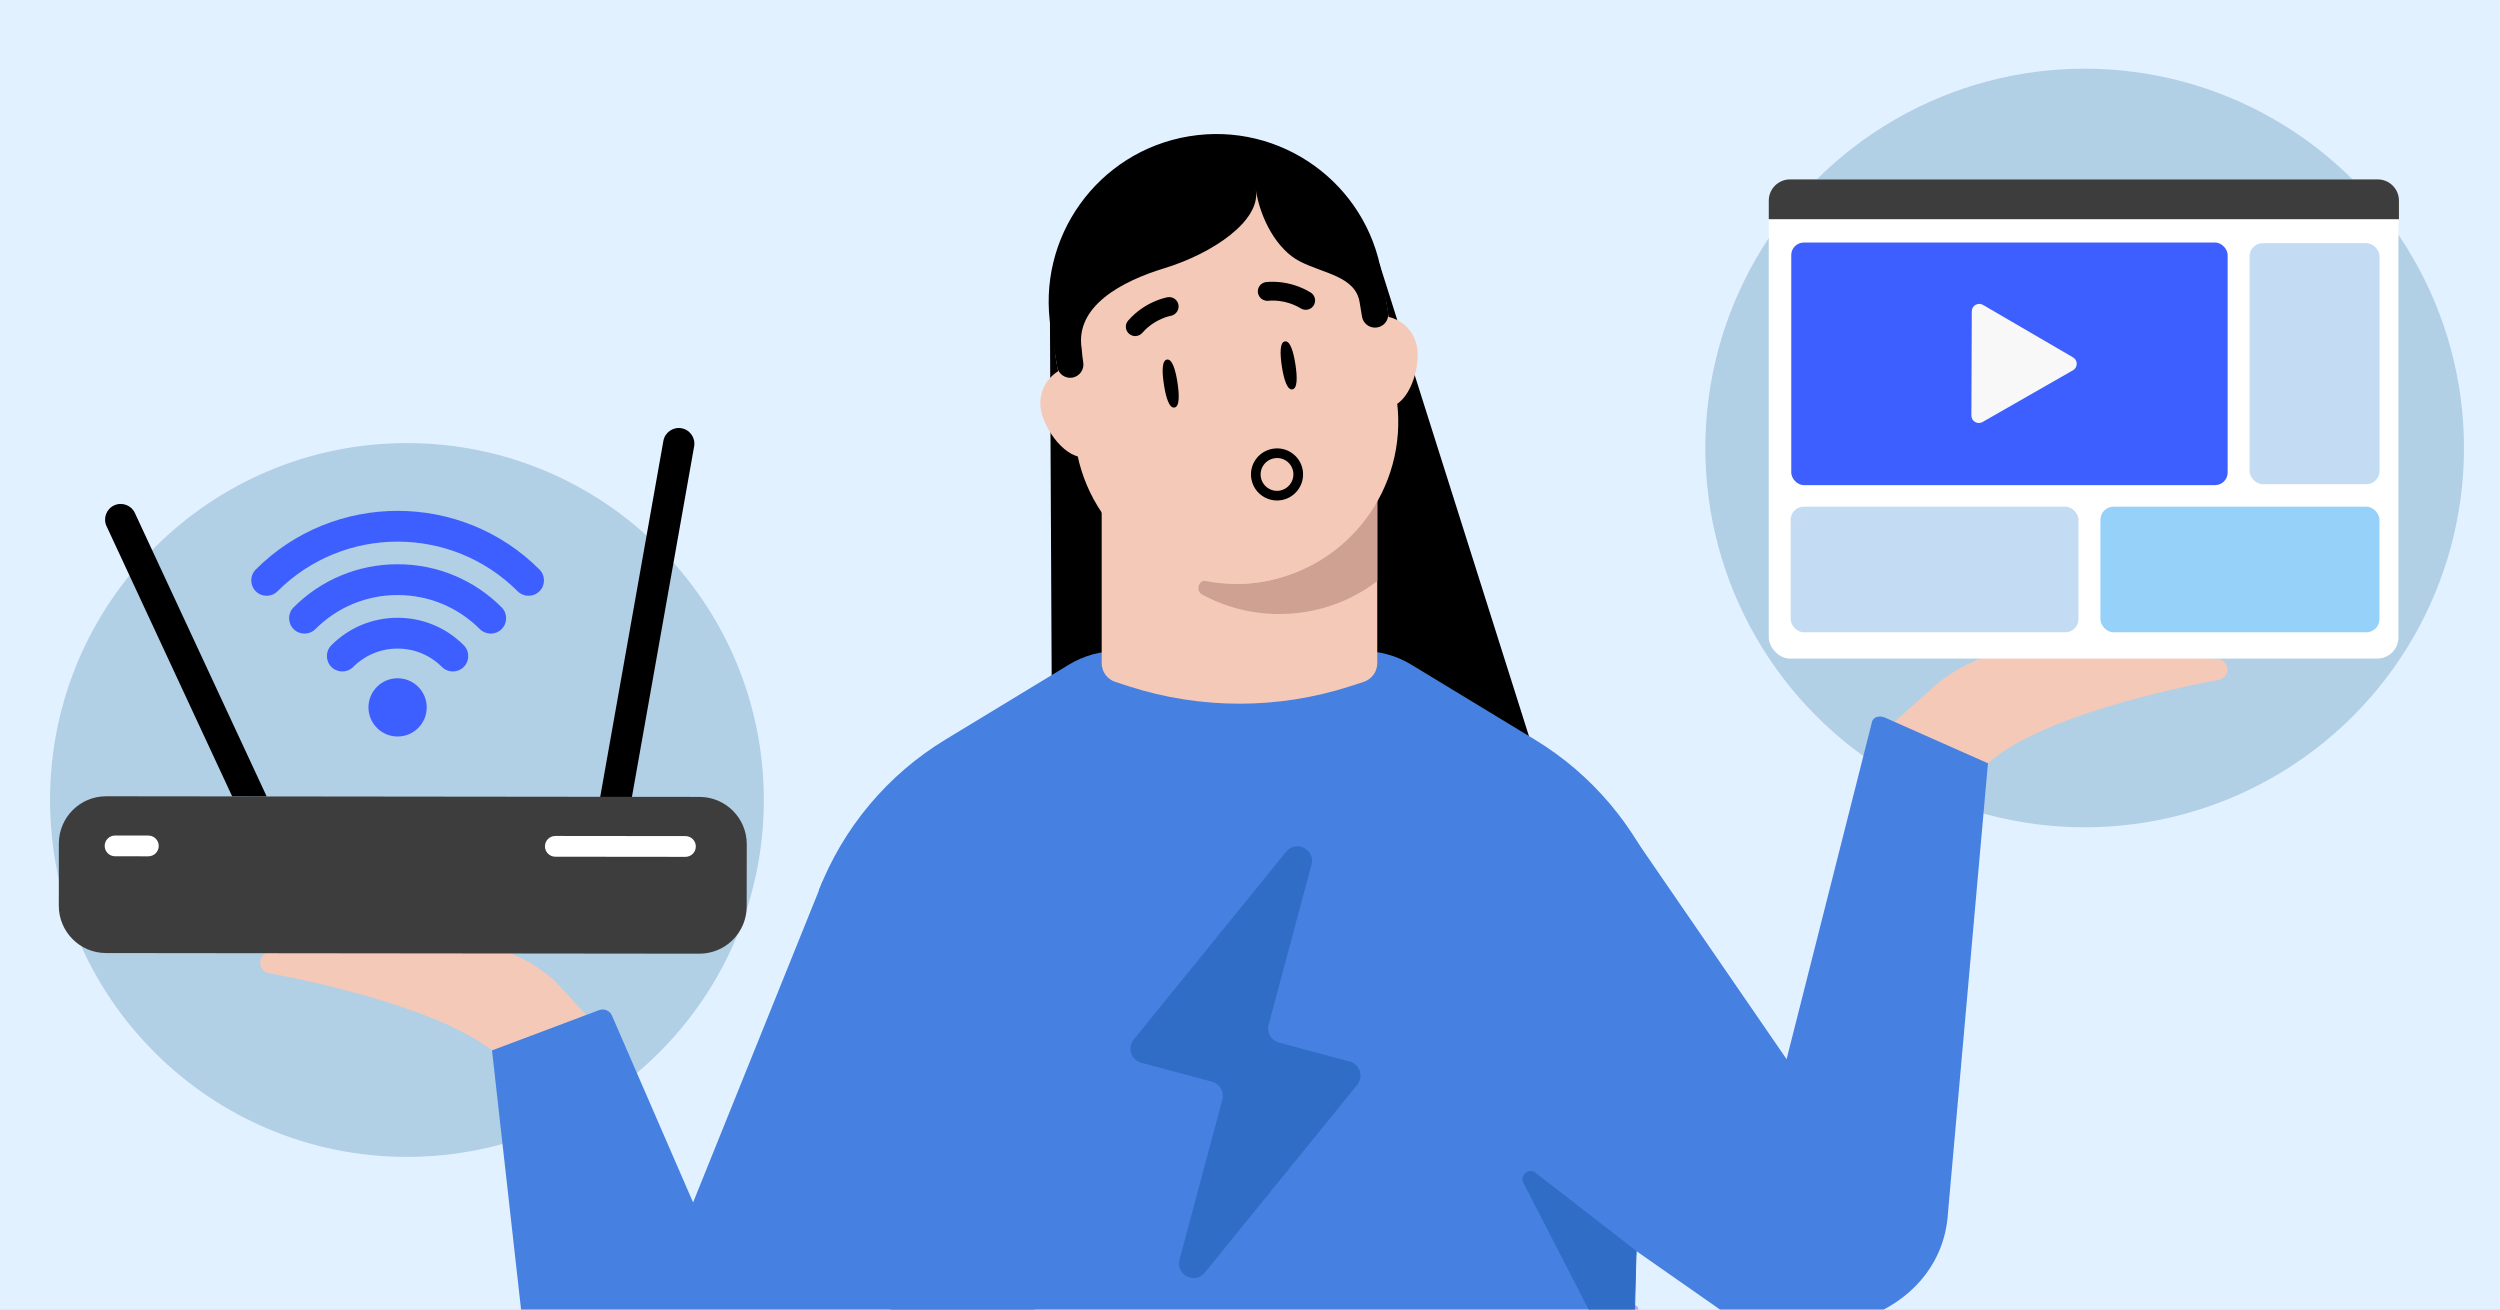
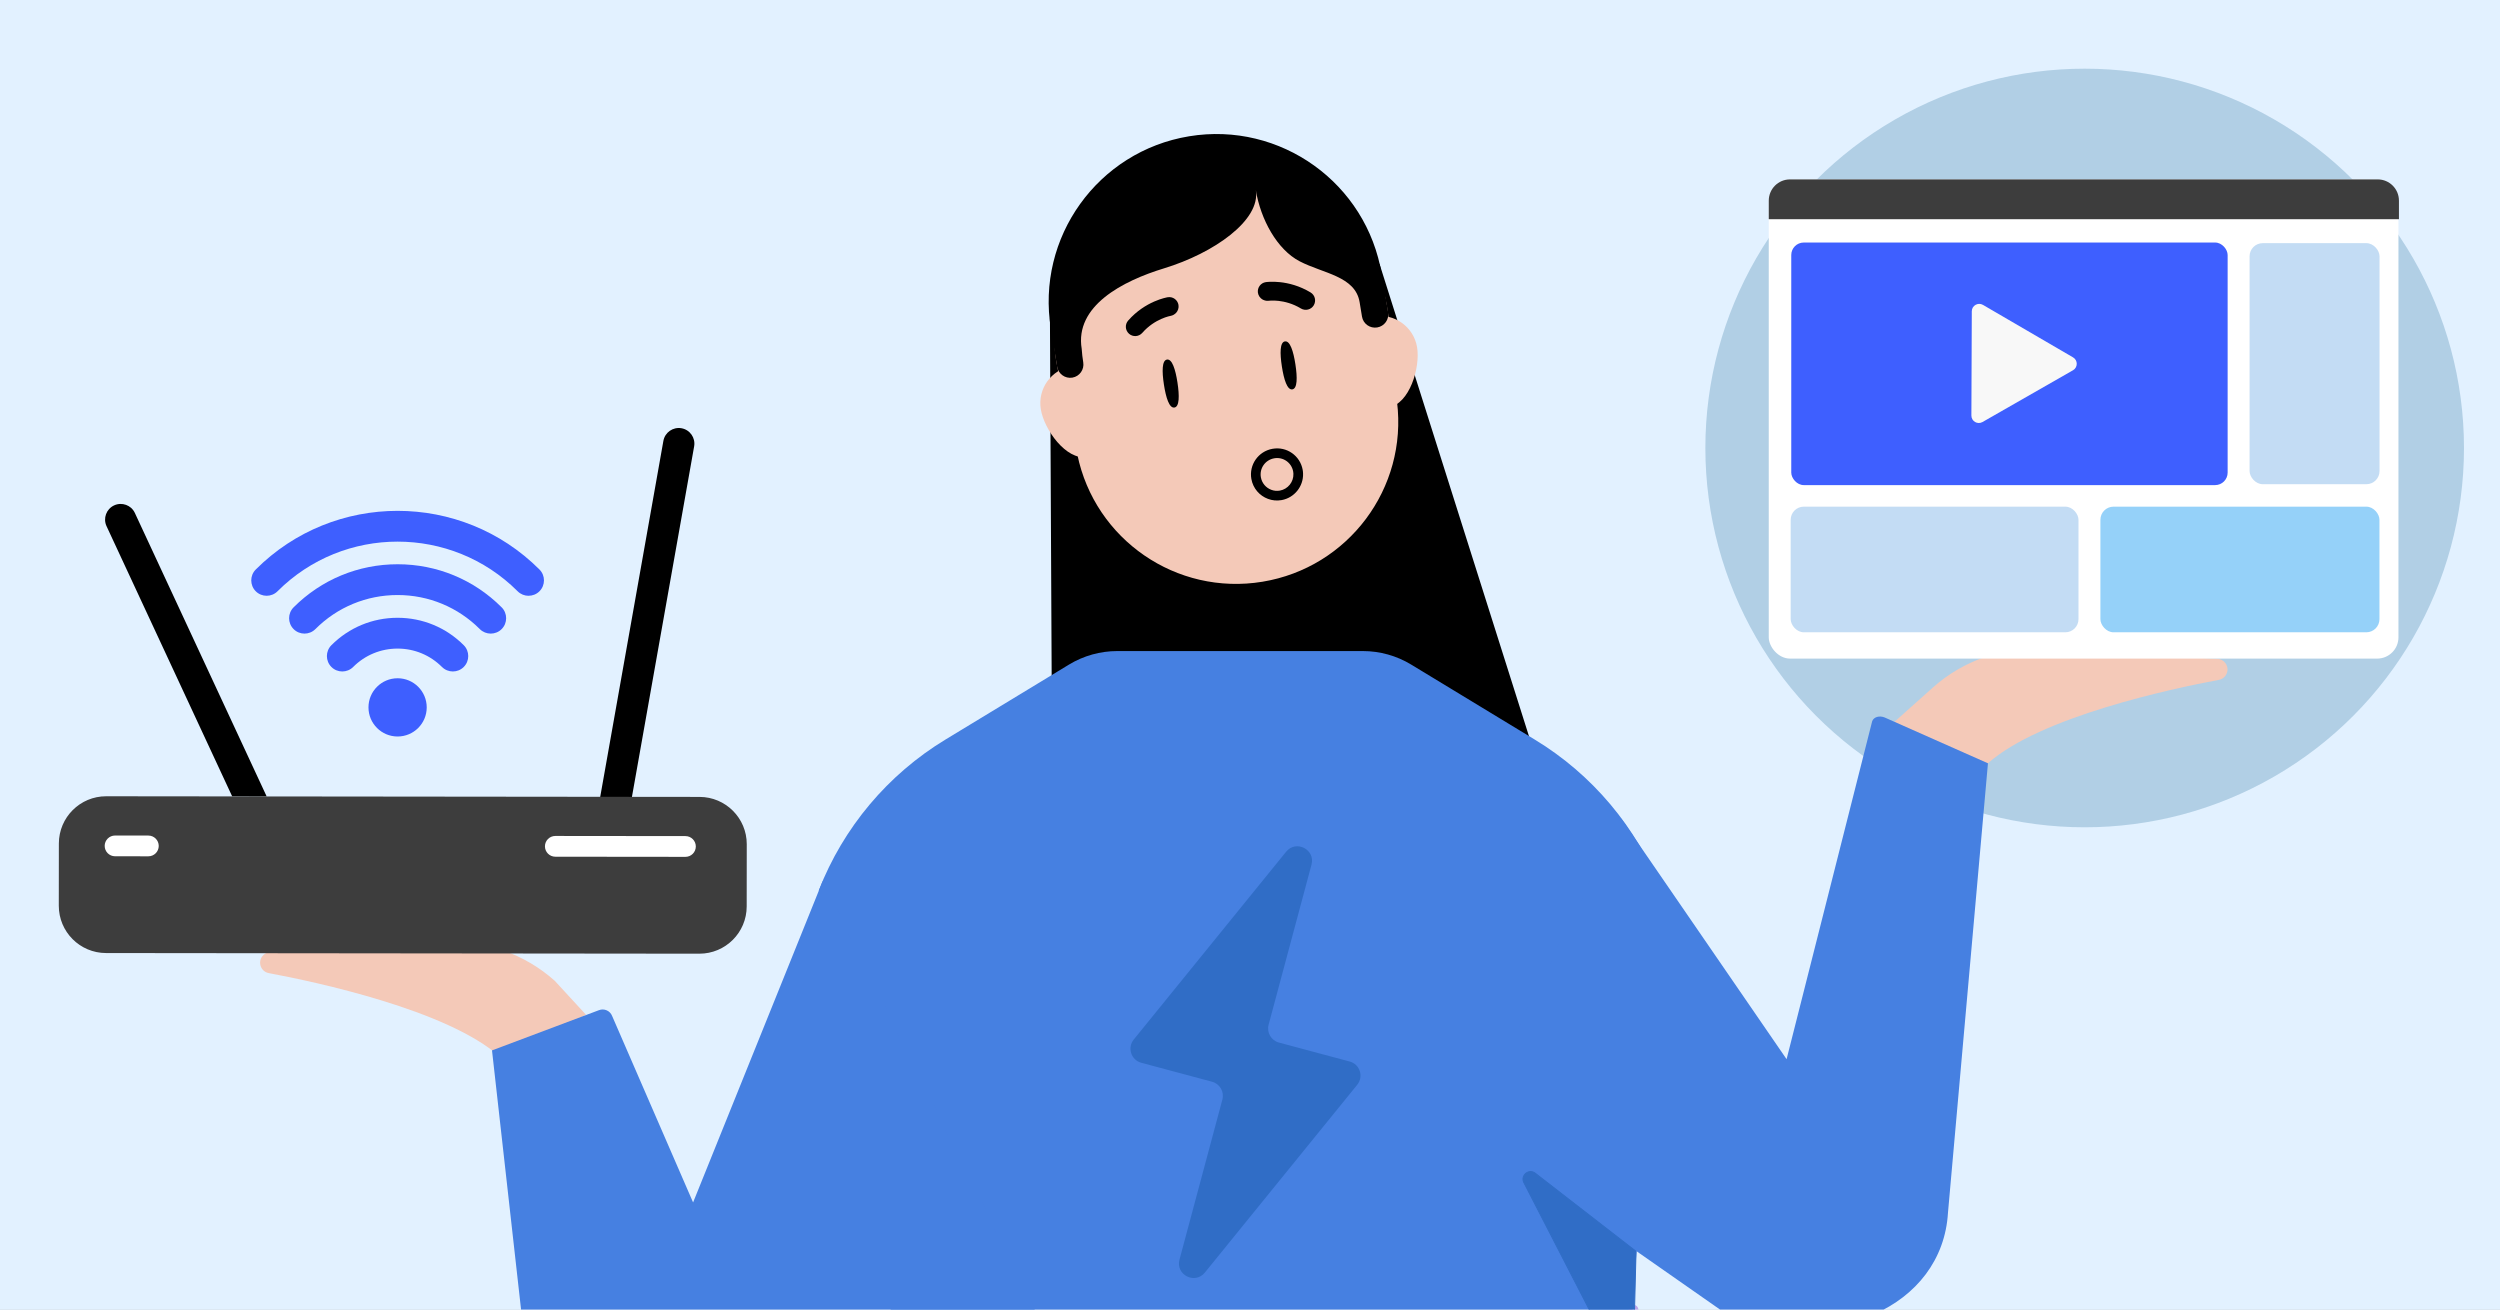
<svg xmlns="http://www.w3.org/2000/svg" fill="none" height="495" viewBox="0 0 945 495" width="945">
  <rect x="0" y="0" width="945" height="495" fill="#333333" stroke="none" />
  <clipPath id="clip0_1573_983">
    <path d="M0 0H945V495H0Z" />
  </clipPath>
  <clipPath id="clip1_1573_983">
    <path d="M-3-1.583H947.796V496H-3Z" />
  </clipPath>
  <g clip-path="url(#clip0_1573_983)">
    <path d="M0 0H945V495H0Z" fill="#ffffff" />
    <path d="M0 0H947.089V495.643H0Z" fill="#e2f1ff" transform="matrix(1 0 0 1 -2.089 0)" />
    <g clip-path="url(#clip1_1573_983)">
      <path d="M0 0H950.796V497.583H0Z" fill="#e2f1ff" transform="matrix(1 0 0 1 -3 -1.583)" />
      <path d="M397.587 267.564 396.876 120.189 430.99 105.501 521.446 99.72 577.87 278.025C581.336 288.979 576.574 300.855 566.501 306.38L505.721 339.719 410.297 288.663C402.509 284.496 397.63 276.397 397.587 267.564Z" fill="#000000" />
      <circle cx="788.007" cy="169.34" fill="#b1cfe5" r="143.379" />
-       <circle cx="153.823" cy="302.395" fill="#b1cfe5" r="134.906" />
      <path d="M612.078 567.995C611.676 573.829 606.828 578.355 600.981 578.355H382.982 357.222C353.61 578.355 350.524 575.753 349.913 572.193L309.514 336.527C318.779 312.782 335.621 292.745 357.393 279.547L404.082 251.21C409.588 247.868 415.917 246.1 422.363 246.1H515.148C521.593 246.1 527.923 247.868 533.429 251.21L580.118 279.547C601.89 292.745 618.732 312.782 627.997 336.527L619.681 457.441 612.078 567.995Z" fill="#4680e1" />
-       <path d="M520.606 135.824V250.646C520.606 253.902 518.529 256.77 515.442 257.766L510.218 259.455C483.086 268.179 453.9 268.179 426.793 259.455L421.604 257.766C418.518 256.77 416.44 253.902 416.44 250.682V135.824H520.618 520.606Z" fill="#f4c9b8" />
-       <path d="M520.604 188.896 520.604 219.654C510.313 227.503 497.47 232.096 483.57 232.096 473.023 232.096 463.108 229.459 454.445 224.745 451.626 223.214 453.23 218.852 456.377 219.459 460.289 220.261 464.335 220.686 468.479 220.686 490.459 220.686 509.815 206.393 520.604 188.896Z" fill="#cea193" />
      <path d="M421.39 150.101C420.114 142.351 412.826 137.144 405.112 138.414 397.399 139.683 392.152 146.954 393.427 154.703 394.703 162.453 403.036 174.006 410.761 172.734 418.487 171.463 422.658 157.802 421.39 150.101Z" fill="#f4c9b8" />
      <path d="M535.663 131.293C534.387 123.543 527.099 118.336 519.373 119.608 511.648 120.879 506.413 128.148 507.689 135.897 508.964 143.647 517.297 155.2 525.023 153.928 532.748 152.657 536.931 138.994 535.663 131.293Z" fill="#f4c9b8" />
      <path d="M477.195 219.897C444.734 225.24 413.861 204.005 407.232 171.817L399.78 139.346C392.51 104.085 416.039 69.853 451.547 64.008 487.055 58.163 520.303 83.049 524.73 118.778L528.079 151.925C532.117 184.539 509.668 214.552 477.207 219.895L477.195 219.897Z" fill="#f4c9b8" />
      <path d="M524.706 118.047 522.348 103.724 522.3 103.732C516.621 69.232 484.012 45.83 449.488 51.513 414.963 57.196 391.563 89.817 397.242 124.317L399.594 138.604C400.04 141.316 402.605 143.197 405.34 142.747 408.075 142.297 409.913 139.69 409.467 136.979 409.192 135.312 408.996 133.595 408.881 131.852 406.214 115.646 424.299 106.223 440.008 101.433 458.882 95.677 476.574 83.24 474.703 71.87 476.523 82.931 482.72 94.326 491.273 98.773 500.131 103.38 512.315 104.375 513.936 114.226L514.833 119.672C515.281 122.396 517.85 124.228 520.573 123.779 523.296 123.331 525.154 120.77 524.706 118.047Z" fill="#000000" />
      <path d="M751.37 288.582C771.156 270.918 820.936 260.316 838.726 256.987 841.659 256.443 842.991 252.986 841.17 250.611 840.466 249.672 839.378 249.106 838.199 249.039L772.371 245.309C757.073 244.442 742.061 249.68 730.631 259.883L715.018 273.822 751.369 288.597 751.37 288.582Z" fill="#f4c9b8" />
      <path d="M188.949 399.431C169.163 381.767 119.384 371.165 101.593 367.836 98.66 367.293 97.328 363.835 99.15 361.461 99.854 360.522 100.941 359.955 102.12 359.889L167.949 356.158C183.246 355.291 198.259 360.529 209.688 370.733L221.515 383.586 188.95 399.447 188.949 399.431Z" fill="#f4c9b8" />
      <path d="M751.446 288.527 712.397 271.201C710.396 270.389 708.268 271.026 707.687 272.612L675.33 400.374 612.803 309.391 554.395 428.08 650.388 495.164C692.598 512.901 734.257 493.946 736.339 458.375L751.446 288.527Z" fill="#4680e1" />
      <path d="M185.978 397.051 226.357 381.864C228.36 381.055 230.636 382.053 231.398 384.074L261.986 454.52 310.987 333.027 391.757 496.232 293.28 561.464C250.975 579.732 204.183 553.114 198.516 508.861L185.978 397.051Z" fill="#4680e1" />
      <path d="M615.594 495.051 614.218 537.015 631.829 550.919 619.256 494.707C618.78 492.582 615.665 492.874 615.594 495.051Z" fill="#bca4ea" />
      <path clip-rule="evenodd" d="M431.404 401.728C427.553 400.696 426.043 396.04 428.555 392.945L486.157 321.954C489.9 317.342 497.284 321.11 495.747 326.846L479.536 387.347C478.749 390.283 480.491 393.301 483.427 394.088L510.189 401.258C514.039 402.29 515.55 406.946 513.038 410.042L455.435 481.032C451.693 485.644 444.309 481.877 445.846 476.14L462.057 415.639C462.844 412.703 461.101 409.685 458.165 408.899L431.404 401.728Z" fill="#306dc6" fill-rule="evenodd" />
      <rect fill="#ffffff" height="181.141" rx="8.035" width="238.024" x="668.591" y="67.808" />
      <path d="M668.591 75.843C668.591 71.405 672.188 67.808 676.625 67.808H898.765C903.202 67.808 906.8 71.405 906.8 75.843V82.863H668.591V75.843Z" fill="#3d3d3d" />
      <rect fill="#3e5fff" height="91.692" rx="4.726" width="164.95" x="677.097" y="91.677" />
      <rect fill="#c3dcf4" height="91.118" rx="4.97" width="49.124" x="850.34" y="91.912" />
      <rect fill="#c3dcf4" height="47.494" rx="4.97" width="108.795" x="676.875" y="191.515" />
      <rect fill="#95d1f9" height="47.494" rx="4.97" width="105.482" x="793.953" y="191.515" />
      <path d="M783.615 135.088C785.484 136.176 785.473 138.88 783.596 139.954L749.389 159.526C747.512 160.6 745.176 159.239 745.184 157.076L745.338 117.666C745.346 115.503 747.693 114.161 749.562 115.25L783.615 135.088Z" fill="#f8f8f8" />
      <path d="M576.025 447.038 604.192 501.751 617.296 517.19 618.419 473.01 580.316 443.472C577.899 441.598 574.625 444.319 576.025 447.038Z" fill="#306dc6" stroke="#306dc6" stroke-width=".374" />
      <g fill="#000000">
        <path d="M445.08 144.589C445.852 149.6 445.842 153.756 443.919 154.052 441.996 154.348 440.735 150.388 439.963 145.377 439.192 140.366 439.202 136.21 441.125 135.914 443.048 135.618 444.308 139.578 445.08 144.589Z" />
        <path d="M489.663 137.721C490.435 142.732 490.425 146.888 488.502 147.184 486.578 147.481 485.318 143.52 484.546 138.509 483.774 133.498 483.784 129.342 485.708 129.046 487.631 128.75 488.891 132.71 489.663 137.721Z" />
        <path d="M444.52 118.306C445.273 117.512 445.656 116.406 445.468 115.265 445.151 113.367 443.358 112.042 441.435 112.351 441.061 112.411 432.957 113.768 426.458 121.162 425.157 122.631 425.3 124.838 426.773 126.164 428.24 127.453 430.472 127.306 431.773 125.837 436.518 120.413 442.492 119.395 442.567 119.382 443.336 119.252 443.995 118.817 444.52 118.306Z" />
        <path d="M477.309 113.255C476.353 112.725 475.654 111.785 475.49 110.64 475.221 108.735 476.533 106.932 478.46 106.648 478.835 106.592 486.971 105.447 495.394 110.543 497.077 111.553 497.605 113.701 496.599 115.408 495.587 117.079 493.415 117.61 491.732 116.601 485.575 112.856 479.572 113.684 479.496 113.694 478.724 113.801 477.964 113.585 477.309 113.255Z" />
        <path clip-rule="evenodd" d="M488.82 178.239C488.215 174.874 485.033 172.633 481.644 173.241 478.237 173.851 476.016 177.055 476.61 180.425 477.015 182.676 478.563 184.413 480.563 185.152L480.569 185.155 480.576 185.157C481.562 185.531 482.667 185.647 483.802 185.443L483.803 185.443C486.845 184.899 489.022 182.149 488.907 179.126L488.906 179.08 488.906 179.034C488.908 178.844 488.88 178.626 488.82 178.239ZM481 169.647C486.399 168.68 491.474 172.273 492.419 177.623L492.422 177.643 492.425 177.663C492.427 177.677 492.43 177.692 492.432 177.707 492.484 178.041 492.558 178.524 492.557 179.03 492.719 183.848 489.274 188.172 484.447 189.037 482.661 189.357 480.89 189.178 479.29 188.574 476.123 187.4 473.657 184.635 473.017 181.067L473.016 181.065 473.016 181.062C472.07 175.708 475.613 170.613 481 169.647Z" fill-rule="evenodd" />
        <path d="M257.604 161.876C260.81 162.445 262.955 165.516 262.386 168.721L237.792 307.316C237.643 308.156 236.835 308.721 235.995 308.572L227.421 307.05C226.581 306.901 226.016 306.092 226.165 305.253L250.758 166.658C251.327 163.452 254.398 161.307 257.604 161.876Z" />
        <path d="M100.804 301.06 87.768 301.045 40.268 198.885C38.895 195.925 40.178 192.412 43.132 191.039 46.092 189.666 49.605 190.949 50.978 193.903L100.804 301.06V301.06Z" />
      </g>
      <path d="M282.275 319.125 282.25 342.635C282.239 352.509 274.225 360.506 264.351 360.495L40.077 360.251C30.203 360.24 22.213 352.226 22.224 342.352L22.249 318.842C22.26 308.968 30.268 300.978 40.142 300.989L264.415 301.232C274.289 301.243 282.286 309.251 282.275 319.125Z" fill="#3d3d3d" />
      <path d="M205.99 319.91C205.992 317.744 207.75 315.989 209.917 315.992L259.1 316.045C261.267 316.048 263.021 317.806 263.018 319.972V319.972C263.016 322.138 261.258 323.892 259.092 323.89L209.908 323.836C207.742 323.834 205.988 322.076 205.99 319.91V319.91Z" fill="#ffffff" />
      <path d="M56.086 315.842 43.495 315.828C41.329 315.826 39.572 317.58 39.569 319.745 39.567 321.911 41.321 323.669 43.486 323.671L56.077 323.685C58.243 323.687 60 321.933 60.003 319.768 60.005 317.602 58.252 315.844 56.086 315.842Z" fill="#ffffff" />
      <path d="M199.797 225.213C198.31 225.213 196.822 224.645 195.677 223.51 170.646 198.478 129.928 198.478 104.906 223.5 102.637 225.771 98.948 225.771 96.677 223.5 94.407 221.23 94.407 217.54 96.677 215.271 126.249 185.709 174.355 185.709 203.917 215.271 206.187 217.54 206.187 221.23 203.917 223.5 202.782 224.635 201.294 225.203 199.797 225.203V225.213Z" fill="#3e5fff" />
      <path d="M185.49 239.503C184.003 239.503 182.515 238.936 181.37 237.801 173.072 229.502 162.024 224.923 150.292 224.923 138.559 224.923 127.51 229.493 119.213 237.801 116.942 240.071 113.253 240.071 110.983 237.801 108.713 235.53 108.713 231.841 110.983 229.571 121.482 219.071 135.447 213.288 150.301 213.288 165.156 213.288 179.12 219.071 189.62 229.571 191.889 231.841 191.889 235.53 189.62 237.801 188.484 238.936 186.997 239.503 185.5 239.503H185.49Z" fill="#3e5fff" />
      <path d="M171.182 253.815C169.695 253.815 168.208 253.248 167.063 252.113 162.581 247.631 156.622 245.166 150.281 245.166 143.94 245.166 137.981 247.631 133.498 252.113 131.228 254.384 127.539 254.384 125.269 252.113 122.999 249.843 122.999 246.154 125.269 243.884 131.953 237.2 140.837 233.521 150.281 233.521 159.724 233.521 168.609 237.2 175.293 243.884 177.563 246.154 177.563 249.843 175.293 252.113 174.158 253.248 172.67 253.815 171.173 253.815H171.182Z" fill="#3e5fff" />
      <path d="M150.292 278.399C156.372 278.399 161.301 273.47 161.301 267.39 161.301 261.311 156.372 256.382 150.292 256.382 144.213 256.382 139.284 261.311 139.284 267.39 139.284 273.47 144.213 278.399 150.292 278.399Z" fill="#3e5fff" />
    </g>
  </g>
</svg>